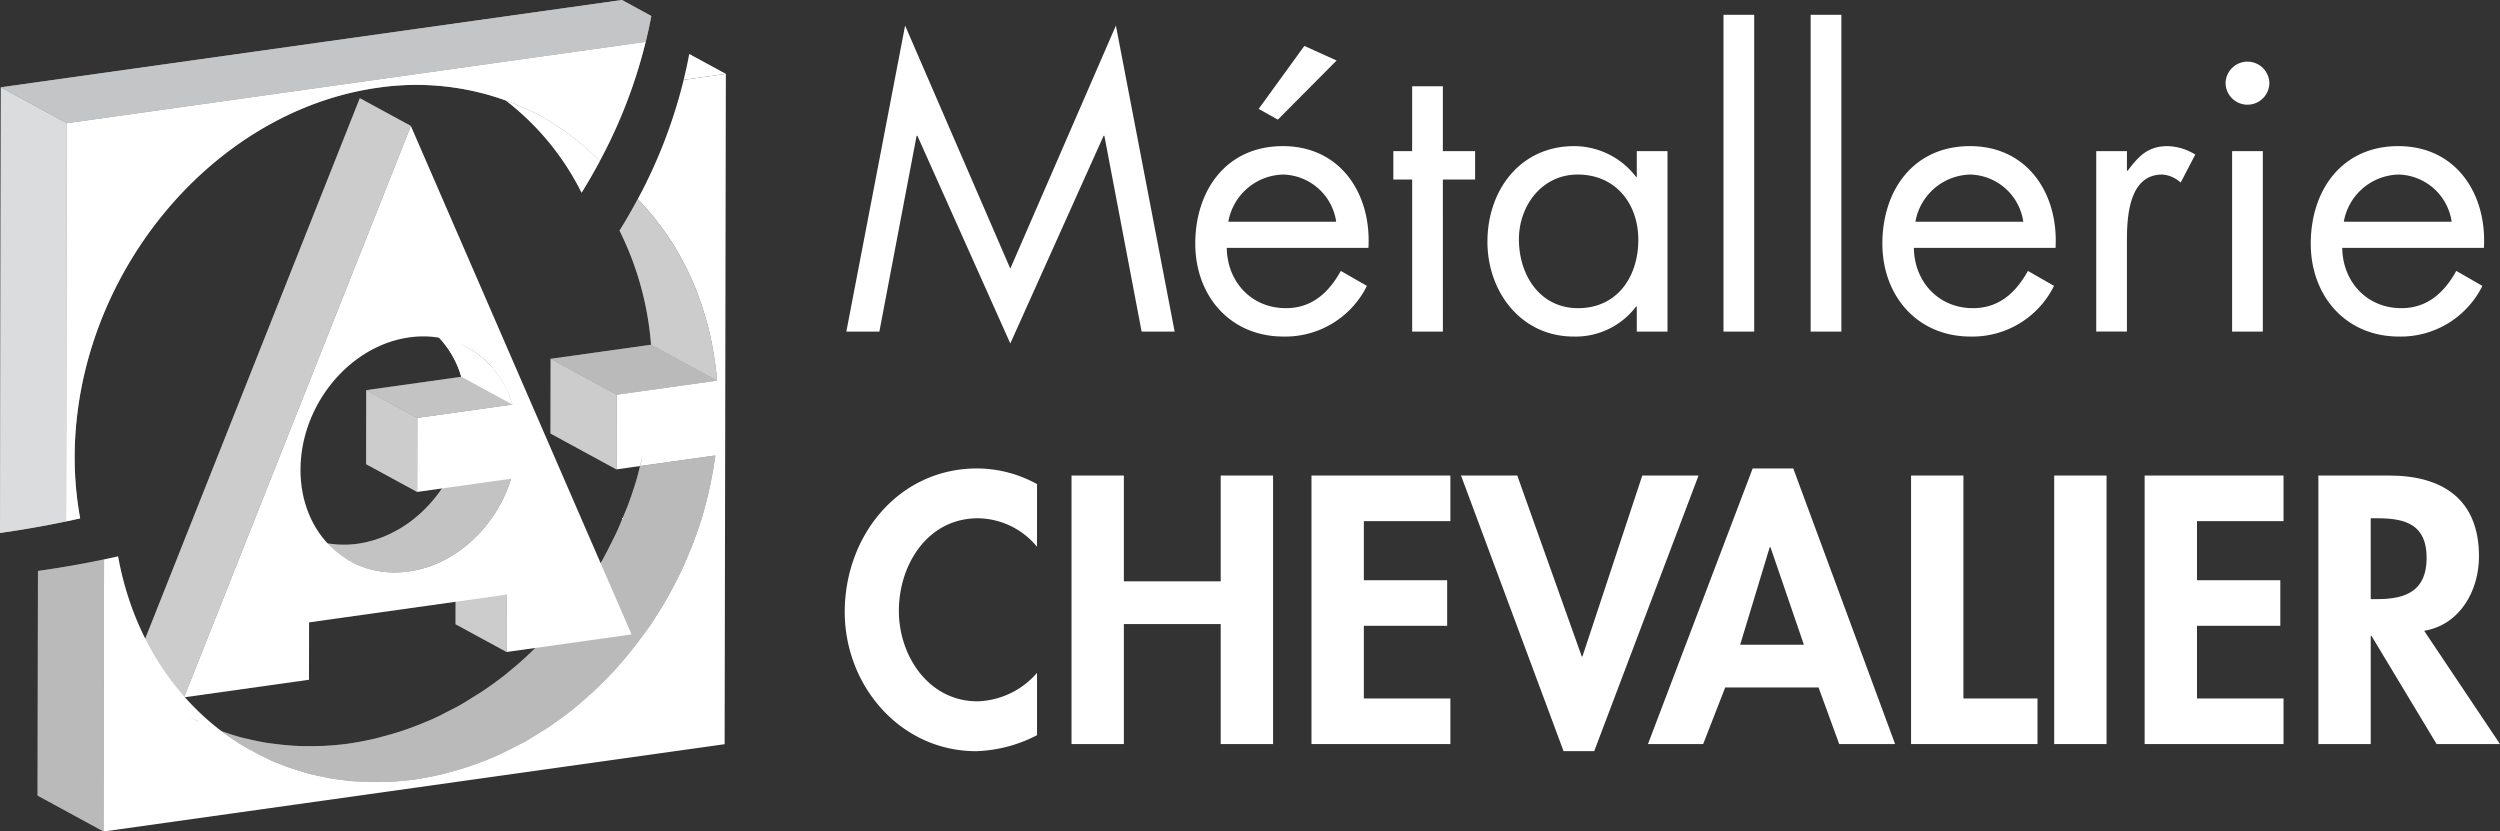
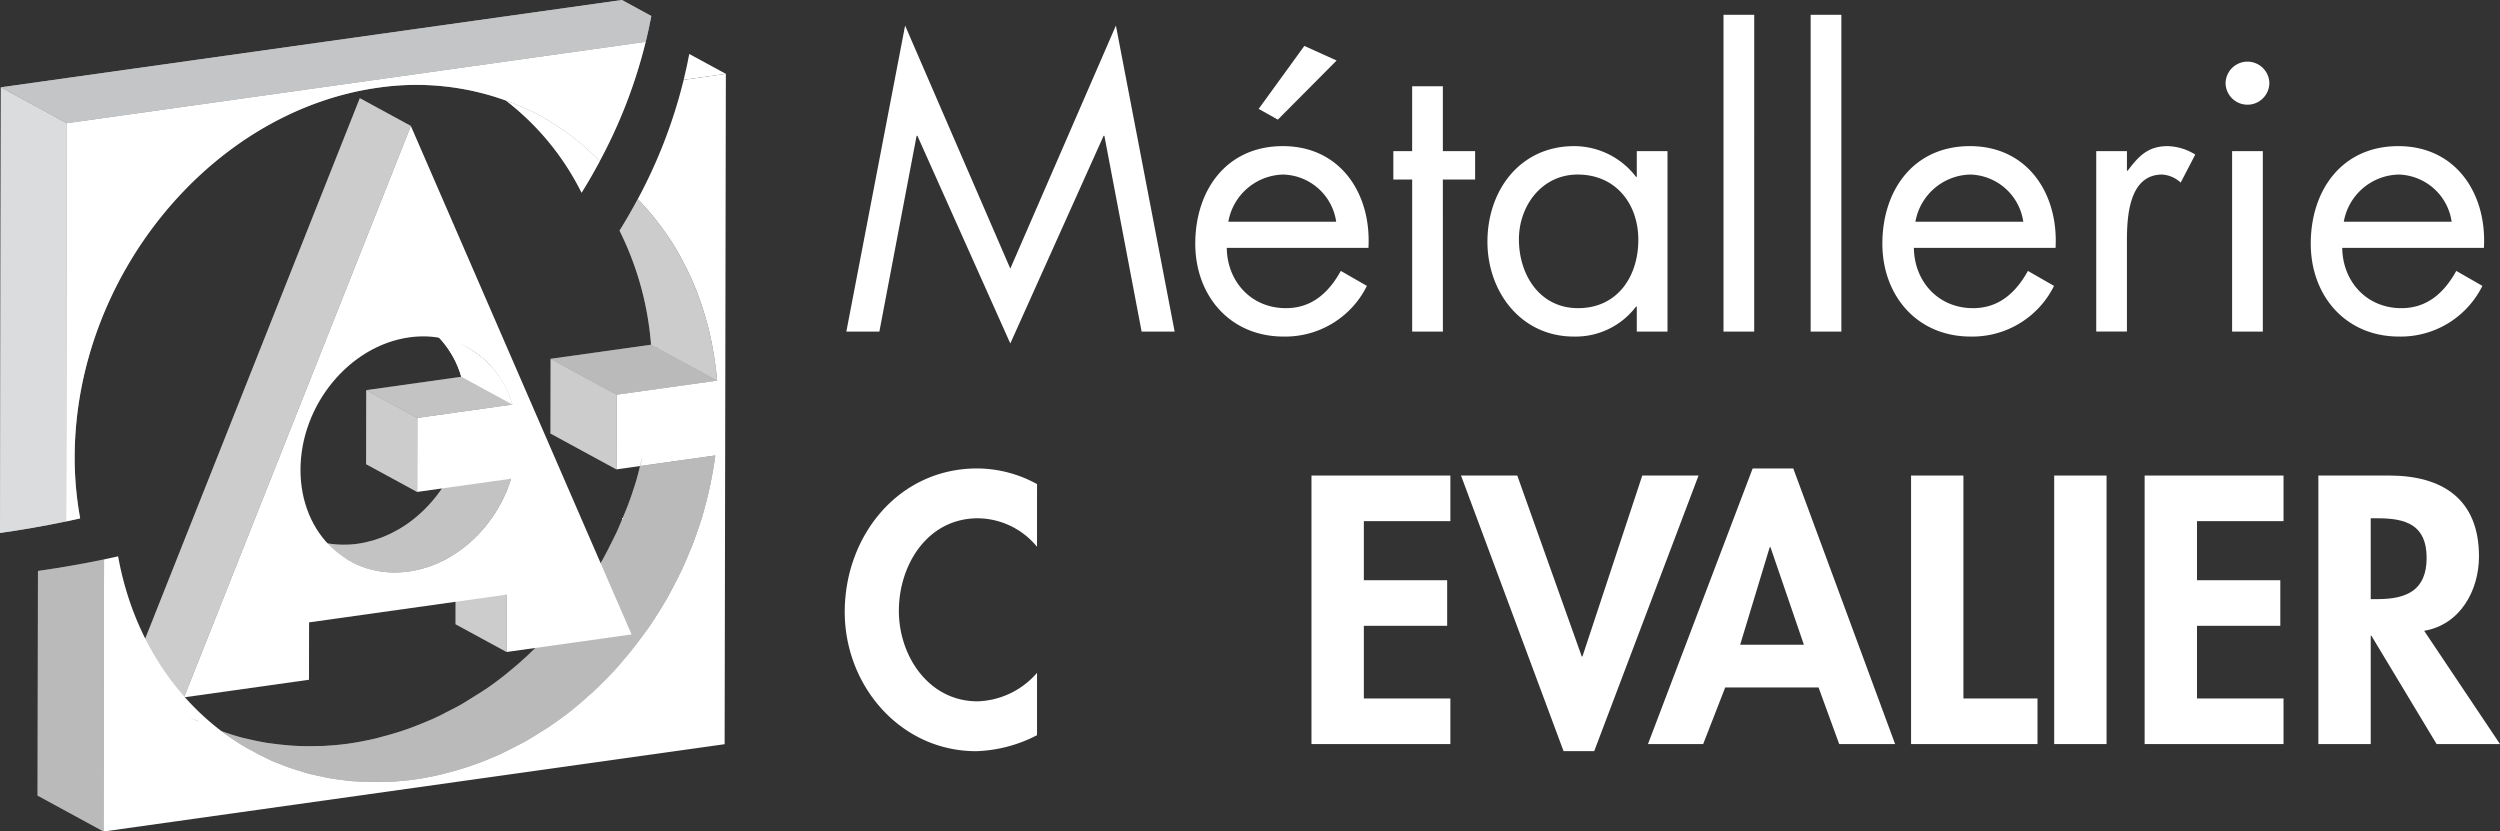
<svg xmlns="http://www.w3.org/2000/svg" width="408.047" height="135.715" viewBox="0 0 408.047 135.715">
  <rect x="0" y="0" width="408.047" height="135.715" fill="#333333" stroke="none" />
  <defs>
    <clipPath id="clip-path">
      <path id="Tracé_106" data-name="Tracé 106" d="M338.982,166.679l8.329,4.529a15.662,15.662,0,0,1,7.4,9.343l-8.329-4.533A15.647,15.647,0,0,0,338.982,166.679Z" transform="translate(-338.982 -166.679)" fill="#fff" />
    </clipPath>
  </defs>
  <g id="Groupe_15" data-name="Groupe 15" transform="translate(-301.822 -138.129)">
    <path id="Tracé_1" data-name="Tracé 1" d="M351,182.38l10.772,5.859.022-12.193-10.773-5.863Z" transform="translate(40.67 26.508)" fill="#fff" opacity="0.5" />
    <path id="Tracé_2" data-name="Tracé 2" d="M389.965,180.549c-.133.512-.276,1.018-.42,1.527-.077.276-.146.555-.23.829-.362,1.213-.754,2.413-1.189,3.6-.051.144-.121.287-.175.433-.245.649-.521,1.283-.782,1.924-.345.831-.685,1.662-1.063,2.479-.3.638-.617,1.264-.932,1.895-.271.541-.521,1.1-.808,1.63-.144.274-.312.533-.46.808-.249.44-.5.875-.758,1.312-.522.892-1.069,1.767-1.633,2.633-.261.4-.519.808-.791,1.2-.13.194-.254.4-.387.594-.177.25-.389.47-.57.722q-1.565,2.162-3.294,4.185c-.208.236-.376.5-.583.734-.173.2-.358.376-.535.57-.291.323-.586.634-.884.948-.727.771-1.478,1.522-2.242,2.254-.312.3-.616.6-.935.893-.152.137-.294.289-.448.427-.82.74-1.666,1.441-2.523,2.128-.123.1-.236.207-.358.3-1.012.8-2.05,1.575-3.107,2.306-.108.075-.225.137-.336.212-.623.424-1.27.811-1.907,1.209-.68.424-1.356.859-2.052,1.253-.647.365-1.308.692-1.968,1.032-.559.289-1.1.606-1.67.873-.186.088-.378.157-.563.243-.449.2-.906.391-1.361.581-.884.373-1.77.725-2.667,1.05-.5.183-1,.356-1.513.521-.926.3-1.86.568-2.8.815-.46.121-.915.256-1.379.364-1.4.325-2.808.6-4.237.806-1.381.194-2.742.305-4.091.38-.426.02-.846.018-1.27.027-.928.024-1.847.024-2.762-.011-.471-.016-.945-.047-1.41-.082-.877-.062-1.743-.154-2.6-.267-.44-.055-.875-.106-1.308-.175-1.034-.172-2.052-.384-3.055-.627-.192-.046-.395-.071-.585-.121-.033-.007-.064-.018-.093-.027-1.226-.318-2.422-.7-3.6-1.125l-.024-.009a40.963,40.963,0,0,0,3.831,2.585l.674.369c.935.532,1.9,1.029,2.879,1.485.572.267,1.155.5,1.739.745.784.325,1.579.634,2.386.908.592.2,1.186.382,1.785.559.312.091.636.159.956.243.537.141,1.072.292,1.622.411.579.13,1.167.256,1.763.364.9.157,1.825.27,2.75.375.559.064,1.116.133,1.683.173.068,0,.13,0,.2.011.987.062,1.993.073,3,.071.32,0,.638.011.955.005.278-.009.552-.009.828-.022,1.491-.062,2.994-.174,4.522-.387,1.438-.2,2.856-.484,4.262-.813.433-.1.859-.223,1.29-.336.977-.256,1.946-.533,2.907-.848.477-.155.954-.322,1.429-.493.932-.333,1.851-.7,2.762-1.085.429-.183.862-.356,1.288-.55.183-.086.36-.186.544-.274.6-.281,1.186-.585,1.774-.886.629-.323,1.264-.638,1.88-.987.736-.417,1.447-.873,2.163-1.323.6-.374,1.209-.74,1.8-1.138.113-.077.217-.163.327-.239,1.063-.733,2.116-1.483,3.135-2.291.119-.1.234-.2.353-.3.855-.689,1.681-1.416,2.5-2.152.164-.144.336-.28.5-.427.3-.276.588-.563.884-.846q1.162-1.115,2.273-2.287c.3-.316.6-.628.886-.952.172-.188.331-.389.5-.579.206-.234.4-.475.607-.712q1.734-2.025,3.309-4.2c.175-.245.362-.482.535-.733.133-.19.278-.371.413-.566.276-.4.537-.811.8-1.222q.841-1.285,1.622-2.613c.26-.44.517-.879.764-1.323.15-.27.278-.552.424-.82q.433-.8.846-1.624c.314-.623.632-1.241.924-1.871.385-.835.734-1.688,1.083-2.54.254-.621.522-1.233.76-1.862.055-.152.1-.309.153-.46.435-1.186.857-2.379,1.22-3.592.079-.267.144-.537.221-.8q.5-1.768.9-3.564c.086-.391.172-.78.252-1.171.3-1.454.555-2.916.747-4.394Z" transform="translate(16.357 33.655)" fill="#fff" opacity="0.5" />
    <path id="Tracé_3" data-name="Tracé 3" d="M351.014,171.225l10.773,5.863,16.394-2.3-10.774-5.861Z" transform="translate(40.679 25.466)" fill="#fff" opacity="0.5" />
    <path id="Tracé_4" data-name="Tracé 4" d="M357.17,161.056a50.505,50.505,0,0,1,5.145,18.62l10.776,5.861c-.124-1.5-.327-2.971-.567-4.421-.053-.3-.1-.6-.155-.9q-.387-2.1-.923-4.118c-.06-.217-.13-.431-.192-.652q-.526-1.853-1.18-3.623c-.073-.2-.135-.4-.21-.586-.486-1.27-1.029-2.5-1.611-3.7-.12-.252-.248-.5-.378-.756-.612-1.2-1.259-2.388-1.962-3.517a.529.529,0,0,1-.044-.068c-.694-1.109-1.451-2.167-2.232-3.2-.165-.216-.325-.435-.5-.649-.787-1-1.611-1.969-2.481-2.89-.154-.168-.32-.321-.477-.482a.566.566,0,0,0-.046-.046C359.2,157.656,358.222,159.371,357.17,161.056Z" transform="translate(45.77 14.714)" fill="#fff" opacity="0.5" />
    <path id="Tracé_5" data-name="Tracé 5" d="M331.4,207.7c-.307-.06-.608-.137-.914-.2C330.8,207.561,331.1,207.638,331.4,207.7Z" transform="translate(23.708 57.364)" fill="#fff" />
    <path id="Tracé_6" data-name="Tracé 6" d="M326.1,206.105c-.064-.029-.124-.066-.186-.093C325.972,206.039,326.032,206.076,326.1,206.105Z" transform="translate(19.92 56.136)" fill="#fff" />
    <path id="Tracé_7" data-name="Tracé 7" d="M342.506,207.139c-.431.113-.857.237-1.29.336C341.649,207.376,342.075,207.252,342.506,207.139Z" transform="translate(32.577 57.068)" fill="#fff" />
-     <path id="Tracé_8" data-name="Tracé 8" d="M351.554,195.107c-.727.771-1.478,1.522-2.242,2.255C350.076,196.629,350.826,195.878,351.554,195.107Z" transform="translate(39.272 47.118)" fill="#fff" />
    <path id="Tracé_9" data-name="Tracé 9" d="M327.9,206.781c.137.046.265.106.395.148.353.119.714.223,1.069.327.108.033.217.051.322.084C329.088,207.163,328.494,206.982,327.9,206.781Z" transform="translate(21.567 56.772)" fill="#fff" />
    <path id="Tracé_10" data-name="Tracé 10" d="M329.187,207.189c-.354-.1-.716-.208-1.069-.327C328.471,206.981,328.832,207.079,329.187,207.189Z" transform="translate(21.746 56.839)" fill="#fff" />
    <path id="Tracé_11" data-name="Tracé 11" d="M349.661,204.335c-.616.349-1.252.663-1.88.987C348.409,205,349.045,204.684,349.661,204.335Z" transform="translate(38.006 54.749)" fill="#fff" />
    <path id="Tracé_12" data-name="Tracé 12" d="M332.76,207.849c.327.037.645.106.979.133.234.02.47.024.7.04C333.876,207.982,333.319,207.913,332.76,207.849Z" transform="translate(25.584 57.655)" fill="#fff" />
    <path id="Tracé_13" data-name="Tracé 13" d="M330.29,207.445c.122.029.243.069.367.095.305.064.607.141.913.2.159.027.323.037.482.068C331.457,207.7,330.869,207.575,330.29,207.445Z" transform="translate(23.542 57.321)" fill="#fff" />
    <path id="Tracé_14" data-name="Tracé 14" d="M333.3,207.922c.3.026.6.033.9.051-.069-.007-.132-.009-.2-.011C333.766,207.946,333.53,207.942,333.3,207.922Z" transform="translate(26.028 57.716)" fill="#fff" />
    <path id="Tracé_15" data-name="Tracé 15" d="M364.879,166.606c.062.221.132.435.192.652C365.01,167.041,364.941,166.827,364.879,166.606Z" transform="translate(52.145 23.549)" fill="#fff" />
    <path id="Tracé_16" data-name="Tracé 16" d="M344.942,206.4c-.475.172-.952.338-1.429.493C343.99,206.743,344.467,206.577,344.942,206.4Z" transform="translate(34.477 56.461)" fill="#fff" />
    <path id="Tracé_17" data-name="Tracé 17" d="M347.1,205.51c-.426.194-.859.367-1.288.55C346.236,205.877,346.669,205.7,347.1,205.51Z" transform="translate(36.374 55.721)" fill="#fff" />
    <path id="Tracé_18" data-name="Tracé 18" d="M331.323,204.769c-.426.02-.846.018-1.27.027C330.477,204.787,330.9,204.789,331.323,204.769Z" transform="translate(23.346 55.108)" fill="#fff" />
    <path id="Tracé_19" data-name="Tracé 19" d="M350.145,196.83q-1.45,1.329-2.971,2.556c.857-.687,1.7-1.389,2.523-2.128C349.85,197.119,349.993,196.967,350.145,196.83Z" transform="translate(37.504 48.543)" fill="#fff" />
    <path id="Tracé_20" data-name="Tracé 20" d="M321.628,203.457l-.029-.013.005,0Z" transform="translate(16.355 54.013)" fill="#fff" />
    <path id="Tracé_21" data-name="Tracé 21" d="M361.931,159.9a.527.527,0,0,0,.044.068A.685.685,0,0,1,361.931,159.9Z" transform="translate(49.707 18.004)" fill="#fff" />
-     <path id="Tracé_22" data-name="Tracé 22" d="M348.537,198.395c-1.116.886-2.273,1.719-3.444,2.518.111-.075.228-.137.336-.212C346.487,199.97,347.525,199.2,348.537,198.395Z" transform="translate(35.783 49.837)" fill="#fff" />
    <path id="Tracé_23" data-name="Tracé 23" d="M324.264,204.215c-.223-.053-.455-.091-.678-.148.029.009.06.02.093.027C323.869,204.144,324.072,204.169,324.264,204.215Z" transform="translate(17.998 54.528)" fill="#fff" />
    <path id="Tracé_24" data-name="Tracé 24" d="M351.794,202.988c-.59.4-1.2.764-1.8,1.138C350.593,203.752,351.2,203.386,351.794,202.988Z" transform="translate(39.836 53.635)" fill="#fff" />
-     <path id="Tracé_25" data-name="Tracé 25" d="M364.785,183.823c-.077.265-.143.535-.221.8C364.642,184.358,364.708,184.092,364.785,183.823Z" transform="translate(51.885 37.787)" fill="#fff" />
    <path id="Tracé_26" data-name="Tracé 26" d="M325.644,205.876c.166.079.318.174.486.249.062.027.122.064.186.093.345.153.716.258,1.067.4C326.8,206.378,326.216,206.143,325.644,205.876Z" transform="translate(19.7 56.024)" fill="#fff" />
    <path id="Tracé_27" data-name="Tracé 27" d="M363.221,188.889c-.292.63-.61,1.248-.924,1.871C362.611,190.137,362.929,189.523,363.221,188.889Z" transform="translate(50.01 41.976)" fill="#fff" />
    <path id="Tracé_28" data-name="Tracé 28" d="M364.118,164.3c.075.19.137.391.21.586C364.255,164.693,364.193,164.492,364.118,164.3Z" transform="translate(51.516 21.644)" fill="#fff" />
    <path id="Tracé_29" data-name="Tracé 29" d="M364.156,186.48c-.238.629-.506,1.241-.76,1.862C363.65,187.721,363.918,187.109,364.156,186.48Z" transform="translate(50.919 39.984)" fill="#fff" />
    <path id="Tracé_30" data-name="Tracé 30" d="M363.029,161.863c.13.254.258.5.378.756C363.287,162.367,363.159,162.117,363.029,161.863Z" transform="translate(50.615 19.627)" fill="#fff" />
    <path id="Tracé_31" data-name="Tracé 31" d="M354.395,191.4c.565-.866,1.111-1.741,1.633-2.633C355.506,189.656,354.96,190.531,354.395,191.4Z" transform="translate(43.475 41.873)" fill="#fff" />
    <path id="Tracé_32" data-name="Tracé 32" d="M365.432,181.231c-.08.391-.166.78-.252,1.171C365.266,182.011,365.352,181.622,365.432,181.231Z" transform="translate(52.394 35.643)" fill="#fff" />
    <path id="Tracé_33" data-name="Tracé 33" d="M357.323,197.792c-.289.323-.588.636-.886.952C356.738,198.428,357.034,198.115,357.323,197.792Z" transform="translate(45.164 49.339)" fill="#fff" />
    <path id="Tracé_34" data-name="Tracé 34" d="M332.987,204.926c1.429-.2,2.839-.48,4.237-.806C335.826,204.445,334.416,204.723,332.987,204.926Z" transform="translate(25.772 54.572)" fill="#fff" />
    <path id="Tracé_35" data-name="Tracé 35" d="M336.061,204.29c.941-.247,1.874-.513,2.8-.815C337.935,203.776,337,204.043,336.061,204.29Z" transform="translate(28.314 54.038)" fill="#fff" />
    <path id="Tracé_36" data-name="Tracé 36" d="M360.437,157.793c.172.214.332.433.5.649C360.769,158.226,360.609,158.007,360.437,157.793Z" transform="translate(48.472 16.261)" fill="#fff" />
    <path id="Tracé_37" data-name="Tracé 37" d="M325.629,204.491c.433.069.868.121,1.308.175C326.5,204.612,326.06,204.56,325.629,204.491Z" transform="translate(19.687 54.878)" fill="#fff" />
    <path id="Tracé_38" data-name="Tracé 38" d="M360.659,193.4c-.265.411-.526.82-.8,1.222C360.133,194.225,360.394,193.816,360.659,193.4Z" transform="translate(47.992 45.711)" fill="#fff" />
    <path id="Tracé_39" data-name="Tracé 39" d="M327.769,204.733c.466.035.939.066,1.41.082C328.708,204.8,328.235,204.768,327.769,204.733Z" transform="translate(21.457 55.078)" fill="#fff" />
    <path id="Tracé_40" data-name="Tracé 40" d="M360.836,194.785q-1.573,2.179-3.309,4.2C358.684,197.637,359.787,196.232,360.836,194.785Z" transform="translate(46.065 46.852)" fill="#fff" />
    <path id="Tracé_41" data-name="Tracé 41" d="M358.818,155.947c.157.161.323.314.477.482C359.141,156.261,358.975,156.108,358.818,155.947Z" transform="translate(47.133 14.735)" fill="#fff" />
    <path id="Tracé_42" data-name="Tracé 42" d="M365.489,169.217c.055.3.1.6.155.9C365.591,169.82,365.544,169.518,365.489,169.217Z" transform="translate(52.65 25.708)" fill="#fff" />
    <path id="Tracé_43" data-name="Tracé 43" d="M352.141,193.874c-.375.431-.733.881-1.118,1.3.177-.194.362-.375.535-.57C351.765,194.375,351.933,194.11,352.141,193.874Z" transform="translate(40.687 46.099)" fill="#fff" />
    <path id="Tracé_44" data-name="Tracé 44" d="M361.948,191.251c-.247.444-.5.882-.764,1.323C361.444,192.133,361.7,191.695,361.948,191.251Z" transform="translate(49.09 43.929)" fill="#fff" />
    <path id="Tracé_45" data-name="Tracé 45" d="M354.4,190.863c-.307.449-.641.877-.957,1.315.181-.252.393-.471.57-.722C354.141,191.261,354.266,191.057,354.4,190.863Z" transform="translate(42.684 43.609)" fill="#fff" />
    <path id="Tracé_46" data-name="Tracé 46" d="M356.972,186.712c-.413.817-.824,1.635-1.268,2.437.148-.274.316-.533.46-.808C356.451,187.812,356.7,187.253,356.972,186.712Z" transform="translate(44.558 40.176)" fill="#fff" />
    <path id="Tracé_47" data-name="Tracé 47" d="M335.739,208.011c.406-.007.811-.013,1.222-.031-.276.013-.55.013-.828.022C336,208,335.872,208.007,335.739,208.011Z" transform="translate(28.048 57.764)" fill="#fff" />
    <path id="Tracé_48" data-name="Tracé 48" d="M359.283,181.059q-.614,2.042-1.365,4.03c.055-.146.124-.289.175-.433C358.528,183.472,358.921,182.272,359.283,181.059Z" transform="translate(46.389 35.501)" fill="#fff" />
    <path id="Tracé_49" data-name="Tracé 49" d="M335.432,207.989c.188,0,.371.016.561.015.133,0,.265-.007.395-.009C336.07,208,335.752,207.989,335.432,207.989Z" transform="translate(27.794 57.771)" fill="#fff" />
    <path id="Tracé_50" data-name="Tracé 50" d="M356.908,186.8c.378-.817.718-1.648,1.063-2.479C357.626,185.149,357.284,185.981,356.908,186.8Z" transform="translate(45.554 38.196)" fill="#fff" />
    <path id="Tracé_51" data-name="Tracé 51" d="M353.227,201.44c-.119.1-.234.2-.353.3C352.993,201.643,353.108,201.537,353.227,201.44Z" transform="translate(42.218 52.355)" fill="#fff" />
    <path id="Tracé_52" data-name="Tracé 52" d="M338.422,203.665c.9-.325,1.783-.678,2.667-1.051C340.205,202.988,339.319,203.34,338.422,203.665Z" transform="translate(30.267 53.327)" fill="#fff" />
    <path id="Tracé_53" data-name="Tracé 53" d="M355.593,199.565c-.3.283-.586.57-.884.846C355.007,200.135,355.3,199.848,355.593,199.565Z" transform="translate(43.735 50.805)" fill="#fff" />
    <path id="Tracé_54" data-name="Tracé 54" d="M342.926,201.688c.7-.395,1.372-.829,2.052-1.253C344.3,200.859,343.622,201.294,342.926,201.688Z" transform="translate(33.991 51.524)" fill="#fff" />
    <path id="Tracé_55" data-name="Tracé 55" d="M342.86,201.686c-.742.382-1.478.767-2.233,1.116.185-.086.376-.155.563-.243C341.758,202.293,342.3,201.975,342.86,201.686Z" transform="translate(32.09 52.559)" fill="#fff" />
    <path id="Tracé_56" data-name="Tracé 56" d="M359.211,179.769l-.035,0c-.132.508-.241,1.019-.385,1.524C358.935,180.787,359.078,180.281,359.211,179.769Z" transform="translate(47.111 34.434)" fill="#fff" />
    <path id="Tracé_57" data-name="Tracé 57" d="M351,182.38l10.772,5.859.022-12.193-10.773-5.863Z" transform="translate(40.67 26.508)" fill="#fff" opacity="0.5" />
    <path id="Tracé_58" data-name="Tracé 58" d="M351.014,171.225l10.773,5.863,16.394-2.3-10.774-5.861Z" transform="translate(40.679 25.466)" fill="#dcddde" opacity="0.5" />
    <path id="Tracé_59" data-name="Tracé 59" d="M324.373,205.23l-.674-.369C323.916,204.994,324.148,205.1,324.373,205.23Z" transform="translate(18.091 55.184)" fill="#fff" />
    <path id="Tracé_60" data-name="Tracé 60" d="M389.965,180.549c-.133.512-.276,1.018-.42,1.527-.077.276-.146.555-.23.829-.362,1.213-.754,2.413-1.189,3.6-.051.144-.121.287-.175.433-.245.649-.521,1.283-.782,1.924-.345.831-.685,1.662-1.063,2.479-.3.638-.617,1.264-.932,1.895-.271.541-.521,1.1-.808,1.63-.144.274-.312.533-.46.808-.249.44-.5.875-.758,1.312-.522.892-1.069,1.767-1.633,2.633-.261.4-.519.808-.791,1.2-.13.194-.254.4-.387.594-.177.25-.389.47-.57.722q-1.565,2.162-3.294,4.185c-.208.236-.376.5-.583.734-.173.2-.358.376-.535.57-.291.323-.586.634-.884.948-.727.771-1.478,1.522-2.242,2.254-.312.3-.616.6-.935.893-.152.137-.294.289-.448.427-.82.74-1.666,1.441-2.523,2.128-.123.1-.236.207-.358.3-1.012.8-2.05,1.575-3.107,2.306-.108.075-.225.137-.336.212-.623.424-1.27.811-1.907,1.209-.68.424-1.356.859-2.052,1.253-.647.365-1.308.692-1.968,1.032-.559.289-1.1.606-1.67.873-.186.088-.378.157-.563.243-.449.2-.906.391-1.361.581-.884.373-1.77.725-2.667,1.05-.5.183-1,.356-1.513.521-.926.3-1.86.568-2.8.815-.46.121-.915.256-1.379.364-1.4.325-2.808.6-4.237.806-1.381.194-2.742.305-4.091.38-.426.02-.846.018-1.27.027-.928.024-1.847.024-2.762-.011-.471-.016-.945-.047-1.41-.082-.877-.062-1.743-.154-2.6-.267-.44-.055-.875-.106-1.308-.175-1.034-.172-2.052-.384-3.055-.627-.192-.046-.395-.071-.585-.121-.033-.007-.064-.018-.093-.027-1.226-.318-2.422-.7-3.6-1.125l-.024-.009a40.963,40.963,0,0,0,3.831,2.585l.674.369c.935.532,1.9,1.029,2.879,1.485.572.267,1.155.5,1.739.745.784.325,1.579.634,2.386.908.592.2,1.186.382,1.785.559.312.091.636.159.956.243.537.141,1.072.292,1.622.411.579.13,1.167.256,1.763.364.9.157,1.825.27,2.75.375.559.064,1.116.133,1.683.173.068,0,.13,0,.2.011.987.062,1.993.073,3,.071.32,0,.638.011.955.005.278-.009.552-.009.828-.022,1.491-.062,2.994-.174,4.522-.387,1.438-.2,2.856-.484,4.262-.813.433-.1.859-.223,1.29-.336.977-.256,1.946-.533,2.907-.848.477-.155.954-.322,1.429-.493.932-.333,1.851-.7,2.762-1.085.429-.183.862-.356,1.288-.55.183-.086.36-.186.544-.274.6-.281,1.186-.585,1.774-.886.629-.323,1.264-.638,1.88-.987.736-.417,1.447-.873,2.163-1.323.6-.374,1.209-.74,1.8-1.138.113-.077.217-.163.327-.239,1.063-.733,2.116-1.483,3.135-2.291.119-.1.234-.2.353-.3.855-.689,1.681-1.416,2.5-2.152.164-.144.336-.28.5-.427.3-.276.588-.563.884-.846q1.162-1.115,2.273-2.287c.3-.316.6-.628.886-.952.172-.188.331-.389.5-.579.206-.234.4-.475.607-.712q1.734-2.025,3.309-4.2c.175-.245.362-.482.535-.733.133-.19.278-.371.413-.566.276-.4.537-.811.8-1.222q.841-1.285,1.622-2.613c.26-.44.517-.879.764-1.323.15-.27.278-.552.424-.82q.433-.8.846-1.624c.314-.623.632-1.241.924-1.871.385-.835.734-1.688,1.083-2.54.254-.621.522-1.233.76-1.862.055-.152.1-.309.153-.46.435-1.186.857-2.379,1.22-3.592.079-.267.144-.537.221-.8q.5-1.768.9-3.564c.086-.391.172-.78.252-1.171.3-1.454.555-2.916.747-4.394Z" transform="translate(16.357 33.655)" fill="#dcddde" opacity="0.5" />
    <path id="Tracé_61" data-name="Tracé 61" d="M357.17,161.056a50.505,50.505,0,0,1,5.145,18.62l10.776,5.861c-.124-1.5-.327-2.971-.567-4.421-.053-.3-.1-.6-.155-.9q-.387-2.1-.923-4.118c-.06-.217-.13-.431-.192-.652q-.526-1.853-1.18-3.623c-.073-.2-.135-.4-.21-.586-.486-1.27-1.029-2.5-1.611-3.7-.12-.252-.248-.5-.378-.756-.612-1.2-1.259-2.388-1.962-3.517a.529.529,0,0,1-.044-.068c-.694-1.109-1.451-2.167-2.232-3.2-.165-.216-.325-.435-.5-.649-.787-1-1.611-1.969-2.481-2.89-.154-.168-.32-.321-.477-.482a.566.566,0,0,0-.046-.046C359.2,157.656,358.222,159.371,357.17,161.056Z" transform="translate(45.77 14.714)" fill="#fff" opacity="0.5" />
    <path id="Tracé_62" data-name="Tracé 62" d="M305.244,189.989l-.069,36.665,10.772,5.863.086-44.411Q310.721,189.218,305.244,189.989Z" transform="translate(2.773 41.328)" fill="#fff" opacity="0.5" />
    <path id="Tracé_63" data-name="Tracé 63" d="M305.244,189.989l-.069,36.665,10.772,5.863.086-44.411Q310.721,189.218,305.244,189.989Z" transform="translate(2.773 41.328)" fill="#dcddde" opacity="0.5" />
    <path id="Tracé_64" data-name="Tracé 64" d="M340.734,207.768c-1.379.194-2.74.311-4.091.378C337.994,208.075,339.355,207.962,340.734,207.768Z" transform="translate(28.796 57.588)" fill="#fff" />
    <path id="Tracé_65" data-name="Tracé 65" d="M334.429,207.984c.789.033,1.589.035,2.393.024-.19,0-.373-.015-.561-.015C335.651,207.995,335.032,208.01,334.429,207.984Z" transform="translate(26.965 57.767)" fill="#fff" />
    <path id="Tracé_66" data-name="Tracé 66" d="M359.512,178.67c-.15.674-.334,1.339-.51,2.011l.035,0C359.212,180.009,359.362,179.342,359.512,178.67Z" transform="translate(47.285 33.526)" fill="#fff" />
    <path id="Tracé_67" data-name="Tracé 67" d="M328.7,207.041c.482.144.954.305,1.434.429-.376-.093-.738-.238-1.113-.345C328.92,207.092,328.811,207.074,328.7,207.041Z" transform="translate(22.229 56.987)" fill="#fff" />
    <path id="Tracé_68" data-name="Tracé 68" d="M322.079,203.633c-.36-.128-.705-.28-1.06-.418.354.139.705.292,1.065.422Z" transform="translate(15.875 53.823)" fill="#fff" />
    <path id="Tracé_69" data-name="Tracé 69" d="M327.5,206.654c.375.135.755.254,1.133.38-.13-.042-.258-.1-.395-.148C327.995,206.8,327.743,206.742,327.5,206.654Z" transform="translate(21.233 56.667)" fill="#fff" />
    <path id="Tracé_70" data-name="Tracé 70" d="M332.211,207.792c.658.089,1.314.181,1.982.237-.334-.027-.652-.1-.979-.133S332.542,207.834,332.211,207.792Z" transform="translate(25.13 57.608)" fill="#fff" />
    <path id="Tracé_71" data-name="Tracé 71" d="M330.991,207.607c.338.062.669.119,1.009.172-.181-.029-.349-.075-.526-.1C331.314,207.644,331.15,207.634,330.991,207.607Z" transform="translate(24.121 57.455)" fill="#fff" />
    <path id="Tracé_72" data-name="Tracé 72" d="M326.012,206.063c.561.248,1.149.46,1.727.689-.225-.088-.438-.194-.66-.285C326.728,206.321,326.357,206.216,326.012,206.063Z" transform="translate(20.004 56.178)" fill="#fff" />
    <path id="Tracé_73" data-name="Tracé 73" d="M320.627,203.107c-.7-.331-1.409-.661-2.092-1.032.5.272,1,.53,1.509.782C320.232,202.952,320.437,203.016,320.627,203.107Z" transform="translate(13.821 52.88)" fill="#fff" />
    <path id="Tracé_74" data-name="Tracé 74" d="M325.551,205.835c.221.1.431.223.656.323-.168-.075-.32-.17-.486-.249C325.666,205.881,325.606,205.862,325.551,205.835Z" transform="translate(19.623 55.99)" fill="#fff" />
    <path id="Tracé_75" data-name="Tracé 75" d="M329.807,207.347c.417.1.831.185,1.25.274-.124-.026-.245-.066-.367-.095C330.4,207.46,330.1,207.418,329.807,207.347Z" transform="translate(23.142 57.24)" fill="#fff" />
    <path id="Tracé_76" data-name="Tracé 76" d="M359.422,180.007c.292-1.451.555-2.91.742-4.388C359.977,177.1,359.714,178.557,359.422,180.007Z" transform="translate(47.633 31.003)" fill="#fff" />
    <path id="Tracé_77" data-name="Tracé 77" d="M326.6,206.284c.221.091.435.2.66.285.333.128.654.27.988.391.245.088.5.146.738.232C328.174,206.918,327.38,206.609,326.6,206.284Z" transform="translate(20.487 56.361)" fill="#fff" />
    <path id="Tracé_78" data-name="Tracé 78" d="M328.879,207.087c.375.108.736.252,1.113.345.022.007.044.009.058.016l-.216-.119C329.515,207.246,329.191,207.178,328.879,207.087Z" transform="translate(22.375 57.025)" fill="#fff" />
    <path id="Tracé_79" data-name="Tracé 79" d="M324.068,205.063l1.507.817c.4.2.8.4,1.2.594.055.027.115.046.17.075C325.966,206.092,325,205.595,324.068,205.063Z" transform="translate(18.396 55.351)" fill="#fff" />
    <path id="Tracé_80" data-name="Tracé 80" d="M331.255,207.644c.177.029.345.075.526.1.4.068.813.113,1.22.166.331.042.669.066,1,.1C333.08,207.914,332.156,207.8,331.255,207.644Z" transform="translate(24.34 57.486)" fill="#fff" />
    <path id="Tracé_81" data-name="Tracé 81" d="M329.4,207.22l.216.119c.174.044.354.069.524.113.29.071.588.113.882.179C330.474,207.512,329.939,207.361,329.4,207.22Z" transform="translate(22.807 57.135)" fill="#fff" />
    <path id="Tracé_82" data-name="Tracé 82" d="M336.839,208.146c1.35-.068,2.711-.185,4.091-.378-1.527.214-3.031.325-4.522.387C336.55,208.152,336.693,208.154,336.839,208.146Z" transform="translate(28.601 57.588)" fill="#fff" />
    <path id="Tracé_83" data-name="Tracé 83" d="M333.79,207.95c.387.026.773.047,1.167.062.6.026,1.222.011,1.833.009C335.783,208.023,334.776,208.012,333.79,207.95Z" transform="translate(26.436 57.739)" fill="#fff" />
    <path id="Tracé_84" data-name="Tracé 84" d="M405.76,145.7a82.362,82.362,0,0,1-7.5,19.479l.046.049c.157.161.323.314.477.482.87.921,1.694,1.889,2.481,2.89.172.214.332.433.5.649.782,1.036,1.538,2.094,2.233,3.2a.712.712,0,0,0,.044.068c.7,1.129,1.35,2.311,1.962,3.517.13.254.258.5.378.756.583,1.2,1.125,2.43,1.611,3.7.075.19.137.391.21.586q.658,1.773,1.18,3.623c.062.221.131.435.192.652q.54,2.017.923,4.118c.055.3.1.6.155.9.239,1.451.442,2.918.566,4.421l-16.4,2.3-.022,12.191,3.844-.539c.175-.672.36-1.337.51-2.011-.15.672-.3,1.339-.475,2.008l12.251-1.723c-.192,1.478-.451,2.94-.747,4.394-.08.391-.166.78-.252,1.171q-.4,1.8-.9,3.564c-.077.269-.142.535-.221.8-.364,1.213-.786,2.406-1.22,3.592-.057.152-.1.309-.153.46-.238.628-.506,1.24-.76,1.862-.349.851-.7,1.7-1.083,2.539-.292.634-.61,1.248-.924,1.871q-.411.822-.846,1.624c-.146.269-.274.55-.424.82-.247.444-.5.882-.764,1.323q-.784,1.329-1.622,2.612c-.265.411-.526.82-.8,1.222-.135.2-.28.376-.413.566-.174.25-.36.488-.535.733-1.049,1.447-2.152,2.852-3.309,4.2-.206.237-.4.479-.607.712-.168.19-.327.391-.5.579-.289.323-.585.636-.886.952q-1.107,1.173-2.273,2.287c-.3.283-.586.57-.884.846-.164.148-.336.283-.5.428-.818.736-1.644,1.463-2.5,2.152-.119.1-.234.2-.353.3-1.019.808-2.072,1.558-3.135,2.291-.109.077-.214.163-.327.239-.59.4-1.2.764-1.8,1.138-.716.449-1.427.906-2.163,1.323-.616.349-1.251.663-1.88.987-.588.3-1.177.6-1.774.886-.185.088-.362.188-.544.274-.426.194-.859.367-1.288.55-.912.387-1.831.753-2.762,1.085-.475.172-.952.338-1.429.493-.961.314-1.929.592-2.907.848-.431.113-.857.237-1.29.336-1.407.329-2.824.61-4.262.813-1.379.194-2.74.307-4.091.378-.146.007-.289.005-.431.009-.411.018-.817.024-1.222.031-.8.011-1.6.009-2.393-.024-.394-.015-.78-.037-1.167-.062-.3-.018-.6-.026-.9-.051-.669-.057-1.325-.148-1.982-.237-.407-.053-.82-.1-1.22-.166-.34-.053-.671-.11-1.008-.172-.307-.06-.608-.137-.914-.2-.418-.09-.833-.175-1.25-.274-.17-.044-.351-.069-.524-.113-.015-.007-.036-.009-.058-.016-.481-.124-.952-.285-1.434-.429-.354-.11-.716-.208-1.069-.327-.378-.126-.758-.245-1.133-.38-.334-.121-.656-.263-.988-.391-.577-.228-1.166-.44-1.727-.689-.064-.029-.124-.066-.186-.093-.225-.1-.435-.219-.656-.323-.406-.194-.806-.389-1.2-.594l-1.507-.817c-.225-.13-.457-.236-.674-.369A41,41,0,0,1,330.311,252c-.36-.13-.711-.283-1.065-.422.354.139.7.29,1.06.418-8.592-6.522-14.685-16.49-16.854-28.519q-1.145.258-2.295.5l-.086,44.411,101.374-14.248.2-109.411ZM326.216,250.28c-.506-.252-1.01-.51-1.509-.782.683.371,1.388.7,2.092,1.032C326.609,250.439,326.4,250.375,326.216,250.28Z" transform="translate(7.649 5.457)" fill="#fff" />
    <path id="Tracé_85" data-name="Tracé 85" d="M365.574,169.712c.239,1.451.442,2.918.566,4.421C366.016,172.63,365.813,171.163,365.574,169.712Z" transform="translate(52.72 26.118)" fill="#fff" />
    <path id="Tracé_86" data-name="Tracé 86" d="M363.236,162.277c.583,1.2,1.125,2.43,1.611,3.7C364.361,164.707,363.819,163.477,363.236,162.277Z" transform="translate(50.787 19.969)" fill="#fff" />
    <path id="Tracé_87" data-name="Tracé 87" d="M358.839,155.969l-.046-.049v0A.552.552,0,0,1,358.839,155.969Z" transform="translate(47.112 14.712)" fill="#fff" />
    <path id="Tracé_88" data-name="Tracé 88" d="M364.233,164.623q.658,1.773,1.18,3.623Q364.887,166.393,364.233,164.623Z" transform="translate(51.611 21.909)" fill="#fff" />
    <path id="Tracé_89" data-name="Tracé 89" d="M359.079,156.211c.87.921,1.694,1.889,2.481,2.89C360.773,158.1,359.949,157.132,359.079,156.211Z" transform="translate(47.349 14.953)" fill="#fff" />
    <path id="Tracé_90" data-name="Tracé 90" d="M360.709,158.148c.782,1.036,1.538,2.094,2.233,3.2C362.247,160.242,361.491,159.184,360.709,158.148Z" transform="translate(48.697 16.555)" fill="#fff" />
    <path id="Tracé_91" data-name="Tracé 91" d="M361.955,159.938c.7,1.129,1.35,2.313,1.962,3.517C363.305,162.249,362.658,161.067,361.955,159.938Z" transform="translate(49.727 18.035)" fill="#fff" />
    <path id="Tracé_92" data-name="Tracé 92" d="M364.984,166.963q.54,2.017.923,4.118Q365.52,168.982,364.984,166.963Z" transform="translate(52.232 23.844)" fill="#fff" />
    <path id="Tracé_93" data-name="Tracé 93" d="M369.789,146.2l-5.974-3.248c-.263,1.416-.574,2.817-.915,4.217Z" transform="translate(50.509 3.987)" fill="#fff" />
    <path id="Tracé_94" data-name="Tracé 94" d="M357.2,154.425c.153.126.3.265.449.4C357.495,154.69,357.35,154.551,357.2,154.425Z" transform="translate(45.793 13.476)" fill="#fff" opacity="0.5" />
    <path id="Tracé_95" data-name="Tracé 95" d="M351.787,149.518c.243.161.484.323.724.491C352.271,149.841,352.03,149.679,351.787,149.518Z" transform="translate(41.319 9.418)" fill="#fff" opacity="0.5" />
    <path id="Tracé_96" data-name="Tracé 96" d="M349.977,148.414l.057.029Z" transform="translate(39.822 8.505)" fill="#fff" opacity="0.5" />
    <path id="Tracé_97" data-name="Tracé 97" d="M359.369,162.145c1.052-1.684,2.035-3.4,2.965-5.135-.791-.813-1.615-1.595-2.465-2.337-.152-.132-.3-.272-.449-.4-.954-.808-1.949-1.562-2.967-2.278-.239-.168-.48-.331-.724-.491-1.056-.707-2.136-1.381-3.25-1.988l-.057-.029a40.9,40.9,0,0,0-5.4-2.371A43.275,43.275,0,0,1,359.369,162.145Z" transform="translate(37.376 7.432)" fill="#fff" />
    <path id="Tracé_98" data-name="Tracé 98" d="M312.731,151.787l-10.773-5.859-.135,72.746q5.473-.778,10.788-1.885Z" transform="translate(0 6.449)" fill="#fff" />
    <path id="Tracé_99" data-name="Tracé 99" d="M307.848,155.145l-.121,65q1.148-.238,2.295-.5a55.525,55.525,0,0,1-.9-9.984c.053-29.461,22.23-56.478,49.529-60.313a43.045,43.045,0,0,1,20.858,2.1,40.907,40.907,0,0,1,5.4,2.371l.057.029.06.035c1.1.6,2.154,1.261,3.19,1.953.243.161.484.323.724.491,1.018.716,2.013,1.471,2.967,2.278.153.126.3.267.449.4q1.274,1.113,2.465,2.333a82.311,82.311,0,0,0,7.505-19.479Z" transform="translate(4.883 3.091)" fill="#fff" />
    <path id="Tracé_100" data-name="Tracé 100" d="M350.068,148.465l-.06-.035c1.115.607,2.194,1.281,3.25,1.988C352.222,149.725,351.166,149.062,350.068,148.465Z" transform="translate(39.848 8.518)" fill="#fff" />
    <path id="Tracé_101" data-name="Tracé 101" d="M301.9,152.377l10.774,5.859,94.484-13.278c.34-1.4.65-2.8.915-4.215l-4.8-2.614Z" transform="translate(0.061)" fill="#fff" />
    <g id="Groupe_3" data-name="Groupe 3" transform="translate(323.523 154.154)">
      <path id="Tracé_102" data-name="Tracé 102" d="M350.85,202.668l-8.33-4.53.018-9.369,8.33,4.532Z" transform="translate(-289.868 -112.277)" fill="#fff" opacity="0.5" />
      <path id="Tracé_103" data-name="Tracé 103" d="M362.3,185.09c.124-.294.25-.586.362-.888.022-.055.048-.111.069-.166.132-.36.254-.72.367-1.087l-8.327-4.529c-.133.422-.283.839-.44,1.251-.11.3-.23.586-.356.875-.082.2-.161.395-.25.588-.141.311-.3.614-.451.915-.08.159-.155.32-.239.477a23.1,23.1,0,0,1-1.306,2.121c-.068.1-.132.194-.2.291-.431.608-.893,1.193-1.379,1.752-.091.108-.188.216-.285.322a21.988,21.988,0,0,1-1.577,1.591c-.062.057-.128.111-.194.168a21.186,21.186,0,0,1-2,1.582l-.075.047c-.407.28-.822.541-1.242.787-.15.088-.3.163-.453.247-.3.166-.608.331-.921.481-.236.113-.477.219-.718.323-.181.079-.364.161-.548.234-.261.1-.528.194-.793.285-.179.06-.353.128-.532.183-.3.091-.6.17-.908.245-.152.038-.3.086-.451.117-.457.1-.921.19-1.388.258-.493.068-.981.111-1.467.135-.154.007-.3.007-.453.011-.334.007-.667.007-1-.005-.164-.006-.331-.016-.5-.026-.322-.024-.639-.059-.954-.1-.15-.018-.3-.037-.446-.06-.389-.064-.773-.144-1.149-.236-.064-.015-.128-.026-.19-.04-.444-.115-.879-.254-1.308-.409-.121-.044-.239-.1-.36-.144-.3-.117-.607-.245-.9-.384-.252-.119-.5-.236-.745-.369l8.327,4.533c.179.1.356.188.539.278.068.033.139.057.206.088q.444.211.9.389c.121.046.234.1.356.141.427.153.862.292,1.31.409l.024.009c.053.011.108.016.157.031q.573.14,1.158.236c.144.026.294.042.44.06.318.044.636.075.957.1.164.013.331.022.5.027.329.015.659.015,1,.005.15,0,.3,0,.453-.011.486-.026.972-.066,1.467-.137.468-.066.932-.152,1.388-.254.154-.035.3-.079.45-.119.3-.077.61-.153.91-.245.181-.058.36-.124.539-.186.261-.09.524-.179.78-.278.2-.079.385-.164.579-.248.175-.077.356-.146.532-.228.053-.024.1-.055.153-.08.318-.152.627-.318.934-.488.152-.082.3-.159.449-.243q.622-.365,1.222-.775c.027-.02.06-.036.09-.057l.005,0a21.449,21.449,0,0,0,2-1.582c.042-.038.091-.068.134-.106.022-.02.04-.044.06-.06.552-.5,1.072-1.036,1.577-1.593.051-.057.11-.106.161-.163s.082-.108.126-.159c.486-.561.948-1.144,1.379-1.75.026-.04.057-.071.084-.108.04-.06.073-.124.111-.185a22.867,22.867,0,0,0,1.308-2.121.321.321,0,0,0,.027-.042c.075-.139.137-.285.208-.424.159-.307.316-.616.458-.932C362.143,185.474,362.218,185.282,362.3,185.09Z" transform="translate(-301.377 -120.835)" fill="#dcddde" opacity="0.5" />
      <g id="Groupe_2" data-name="Groupe 2" transform="translate(46.189 36.135)" style="isolation: isolate">
        <path id="Tracé_104" data-name="Tracé 104" d="M338.982,166.679l8.329,4.529a15.662,15.662,0,0,1,7.4,9.343l-8.329-4.533A15.647,15.647,0,0,0,338.982,166.679Z" transform="translate(-338.982 -166.679)" fill="#fff" />
        <g id="Groupe_1" data-name="Groupe 1" clip-path="url(#clip-path)">
          <path id="Tracé_105" data-name="Tracé 105" d="M354.714,180.551l-8.329-4.533a15.647,15.647,0,0,0-7.4-9.339l8.329,4.529a15.662,15.662,0,0,1,7.4,9.343" transform="translate(-338.982 -166.679)" fill="#fff" />
        </g>
      </g>
      <path id="Tracé_107" data-name="Tracé 107" d="M342.859,189.6l-8.328-4.53.021-12.086,8.328,4.532Z" transform="translate(-296.474 -125.33)" fill="#fff" opacity="0.5" />
      <path id="Tracé_108" data-name="Tracé 108" d="M342.871,178.5l-8.328-4.532,15.513-2.18,8.328,4.532Z" transform="translate(-296.464 -126.317)" fill="#dcddde" opacity="0.5" />
      <path id="Tracé_109" data-name="Tracé 109" d="M391.311,232.375l-20.4,2.866.018-9.367-32.253,4.533-.016,9.367-20.4,2.87,37.027-93.264ZM354.945,222.1c7.726-1.085,14.278-7.344,16.706-15.14l-15.336,2.156.022-12.083,15.513-2.18c-2.255-7.406-8.93-12.074-16.834-10.962-9.776,1.372-17.723,11.048-17.742,21.6s7.894,17.985,17.67,16.609" transform="translate(-309.929 -144.85)" fill="#fff" />
      <path id="Tracé_110" data-name="Tracé 110" d="M322.03,244.694l-8.33-4.532L350.728,146.9l8.33,4.53Z" transform="translate(-313.7 -146.9)" fill="#fff" opacity="0.5" />
      <path id="Tracé_111" data-name="Tracé 111" d="M350.85,202.668l-8.33-4.53.018-9.369,8.33,4.532Z" transform="translate(-289.868 -112.277)" fill="#fff" opacity="0.5" />
      <path id="Tracé_112" data-name="Tracé 112" d="M362.3,185.09c.124-.294.25-.586.362-.888.022-.055.048-.111.069-.166.132-.36.254-.72.367-1.087l-8.327-4.529c-.133.422-.283.839-.44,1.251-.11.3-.23.586-.356.875-.082.2-.161.395-.25.588-.141.311-.3.614-.451.915-.08.159-.155.32-.239.477a23.1,23.1,0,0,1-1.306,2.121c-.068.1-.132.194-.2.291-.431.608-.893,1.193-1.379,1.752-.091.108-.188.216-.285.322a21.988,21.988,0,0,1-1.577,1.591c-.062.057-.128.111-.194.168a21.186,21.186,0,0,1-2,1.582l-.075.047c-.407.28-.822.541-1.242.787-.15.088-.3.163-.453.247-.3.166-.608.331-.921.481-.236.113-.477.219-.718.323-.181.079-.364.161-.548.234-.261.1-.528.194-.793.285-.179.06-.353.128-.532.183-.3.091-.6.17-.908.245-.152.038-.3.086-.451.117-.457.1-.921.19-1.388.258-.493.068-.981.111-1.467.135-.154.007-.3.007-.453.011-.334.007-.667.007-1-.005-.164-.006-.331-.016-.5-.026-.322-.024-.639-.059-.954-.1-.15-.018-.3-.037-.446-.06-.389-.064-.773-.144-1.149-.236-.064-.015-.128-.026-.19-.04-.444-.115-.879-.254-1.308-.409-.121-.044-.239-.1-.36-.144-.3-.117-.607-.245-.9-.384-.252-.119-.5-.236-.745-.369l8.327,4.533c.179.1.356.188.539.278.068.033.139.057.206.088q.444.211.9.389c.121.046.234.1.356.141.427.153.862.292,1.31.409l.024.009c.053.011.108.016.157.031q.573.14,1.158.236c.144.026.294.042.44.06.318.044.636.075.957.1.164.013.331.022.5.027.329.015.659.015,1,.005.15,0,.3,0,.453-.011.486-.026.972-.066,1.467-.137.468-.066.932-.152,1.388-.254.154-.035.3-.079.45-.119.3-.077.61-.153.91-.245.181-.058.36-.124.539-.186.261-.09.524-.179.78-.278.2-.079.385-.164.579-.248.175-.077.356-.146.532-.228.053-.024.1-.055.153-.08.318-.152.627-.318.934-.488.152-.082.3-.159.449-.243q.622-.365,1.222-.775c.027-.02.06-.036.09-.057l.005,0a21.449,21.449,0,0,0,2-1.582c.042-.038.091-.068.134-.106.022-.02.04-.044.06-.06.552-.5,1.072-1.036,1.577-1.593.051-.057.11-.106.161-.163s.082-.108.126-.159c.486-.561.948-1.144,1.379-1.75.026-.04.057-.071.084-.108.04-.06.073-.124.111-.185a22.867,22.867,0,0,0,1.308-2.121.321.321,0,0,0,.027-.042c.075-.139.137-.285.208-.424.159-.307.316-.616.458-.932C362.143,185.474,362.218,185.282,362.3,185.09Z" transform="translate(-301.377 -120.835)" fill="#fff" opacity="0.5" />
      <path id="Tracé_113" data-name="Tracé 113" d="M342.859,189.6l-8.328-4.53.021-12.086,8.328,4.532Z" transform="translate(-296.474 -125.33)" fill="#fff" opacity="0.5" />
      <path id="Tracé_114" data-name="Tracé 114" d="M342.871,178.5l-8.328-4.532,15.513-2.18,8.328,4.532Z" transform="translate(-296.464 -126.317)" fill="#fff" opacity="0.5" />
      <path id="Tracé_115" data-name="Tracé 115" d="M322.03,244.694l-8.33-4.532L350.728,146.9l8.33,4.53Z" transform="translate(-313.7 -146.9)" fill="#fff" opacity="0.5" />
    </g>
    <path id="Tracé_116" data-name="Tracé 116" d="M359.369,162.145c1.052-1.684,2.035-3.4,2.965-5.135-.791-.813-1.615-1.595-2.465-2.337-.152-.132-.3-.272-.449-.4-.954-.808-1.949-1.562-2.967-2.278-.239-.168-.48-.331-.724-.491-1.056-.707-2.136-1.381-3.25-1.988l-.057-.029a40.9,40.9,0,0,0-5.4-2.371A43.275,43.275,0,0,1,359.369,162.145Z" transform="translate(37.376 7.432)" fill="#fff" opacity="0.5" />
    <path id="Tracé_117" data-name="Tracé 117" d="M312.731,151.787l-10.773-5.859-.135,72.746q5.473-.778,10.788-1.885Z" transform="translate(0 6.449)" fill="#b9bbbc" opacity="0.5" />
    <path id="Tracé_118" data-name="Tracé 118" d="M307.848,155.145l-.121,65q1.148-.238,2.295-.5a55.525,55.525,0,0,1-.9-9.984c.053-29.461,22.23-56.478,49.529-60.313a43.045,43.045,0,0,1,20.858,2.1,40.907,40.907,0,0,1,5.4,2.371l.057.029.06.035c1.1.6,2.154,1.261,3.19,1.953.243.161.484.323.724.491,1.018.716,2.013,1.471,2.967,2.278.153.126.3.267.449.4q1.274,1.113,2.465,2.333a82.311,82.311,0,0,0,7.505-19.479Z" transform="translate(4.883 3.091)" fill="#fff" opacity="0.5" />
    <path id="Tracé_119" data-name="Tracé 119" d="M301.9,152.377l10.774,5.859,94.484-13.278c.34-1.4.65-2.8.915-4.215l-4.8-2.614Z" transform="translate(0.061)" fill="#8a8c8e" opacity="0.5" />
    <g id="Groupe_4" data-name="Groupe 4" transform="translate(439.965 140.548)">
      <path id="Tracé_120" data-name="Tracé 120" d="M387.024,140.414l17.17,39.669,17.235-39.669,9.588,49.945h-5.391L419.547,158.4h-.124l-15.229,33.9-15.166-33.9H388.9l-6.078,31.961h-5.39Z" transform="translate(-377.436 -138.658)" fill="#fff" />
      <path id="Tracé_121" data-name="Tracé 121" d="M413.748,175.195c.062,5.452,3.948,9.84,9.65,9.84,4.262,0,7.019-2.571,8.961-6.08l4.26,2.444a14.866,14.866,0,0,1-13.6,8.271c-8.773,0-14.413-6.7-14.413-15.166,0-8.709,5.077-15.916,14.289-15.916,9.462,0,14.477,7.834,13.974,16.607Zm17.859-4.262a8.985,8.985,0,0,0-8.645-7.706A9.314,9.314,0,0,0,414,170.932Zm.064-26.319-9.588,9.65-3.131-1.754,7.456-10.278Z" transform="translate(-351.657 -137.156)" fill="#fff" />
      <path id="Tracé_122" data-name="Tracé 122" d="M434.387,185.878h-5.013V161.061H426.3v-4.637h3.069V145.833h5.013v10.591h5.265v4.637h-5.265Z" transform="translate(-337.024 -134.177)" fill="#fff" />
      <path id="Tracé_123" data-name="Tracé 123" d="M464.1,181.453h-5.013v-4.074h-.126a12.373,12.373,0,0,1-10.151,4.887c-8.651,0-14.1-7.33-14.1-15.476,0-8.4,5.326-15.606,14.163-15.606a12.731,12.731,0,0,1,10.088,5.013h.126V152H464.1Zm-24.251-15.039c0,5.766,3.382,11.217,9.65,11.217,6.455,0,9.838-5.2,9.838-11.155,0-5.89-3.7-10.653-9.9-10.653C443.6,155.823,439.846,160.9,439.846,166.414Z" transform="translate(-330.075 -129.752)" fill="#fff" />
      <path id="Tracé_124" data-name="Tracé 124" d="M460.81,191.154H455.8v-51.7h5.013Z" transform="translate(-312.635 -139.453)" fill="#fff" />
      <path id="Tracé_125" data-name="Tracé 125" d="M468.6,191.154h-5.013v-51.7H468.6Z" transform="translate(-306.197 -139.453)" fill="#fff" />
      <path id="Tracé_126" data-name="Tracé 126" d="M475.133,167.791c.064,5.452,3.948,9.84,9.652,9.84,4.26,0,7.019-2.571,8.961-6.08l4.26,2.444a14.867,14.867,0,0,1-13.6,8.271c-8.773,0-14.415-6.7-14.415-15.166,0-8.709,5.075-15.916,14.289-15.916,9.464,0,14.477,7.834,13.976,16.607Zm17.86-4.262a8.985,8.985,0,0,0-8.647-7.706,9.312,9.312,0,0,0-8.963,7.706Z" transform="translate(-300.895 -129.752)" fill="#fff" />
      <path id="Tracé_127" data-name="Tracé 127" d="M494.11,155.194h.124c1.756-2.318,3.259-4.01,6.518-4.01a8.86,8.86,0,0,1,4.511,1.379l-2.381,4.575a4.881,4.881,0,0,0-3.009-1.315c-5.512,0-5.764,7.081-5.764,10.9v14.727H489.1V152h5.013Z" transform="translate(-285.098 -129.752)" fill="#fff" />
      <path id="Tracé_128" data-name="Tracé 128" d="M507.8,147.176a3.573,3.573,0,0,1-7.145,0,3.573,3.573,0,0,1,7.145,0Zm-1.067,40.546h-5.013V158.267h5.013Z" transform="translate(-275.541 -136.02)" fill="#fff" />
      <path id="Tracé_129" data-name="Tracé 129" d="M513.4,167.791c.064,5.452,3.948,9.84,9.652,9.84,4.26,0,7.019-2.571,8.963-6.08l4.26,2.444a14.87,14.87,0,0,1-13.6,8.271c-8.771,0-14.413-6.7-14.413-15.166,0-8.709,5.075-15.916,14.289-15.916,9.464,0,14.477,7.834,13.974,16.607Zm17.86-4.262a8.983,8.983,0,0,0-8.647-7.706,9.312,9.312,0,0,0-8.961,7.706Z" transform="translate(-269.246 -129.752)" fill="#fff" />
    </g>
    <g id="Groupe_5" data-name="Groupe 5" transform="translate(439.695 214.587)">
      <path id="Tracé_130" data-name="Tracé 130" d="M408.675,192.764a12.648,12.648,0,0,0-9.648-4.65c-8.2,0-12.9,7.556-12.9,15.113,0,7.381,4.883,14.764,12.843,14.764a13.365,13.365,0,0,0,9.708-4.651v10.174a23,23,0,0,1-9.94,2.614c-12.321,0-21.446-10.637-21.446-22.725,0-12.44,8.777-23.423,21.622-23.423a20.381,20.381,0,0,1,9.765,2.556Z" transform="translate(-377.288 -179.979)" fill="#fff" />
-       <path id="Tracé_131" data-name="Tracé 131" d="M421.9,197.877V180.614h8.545v43.827H421.9V204.852H406.094v19.589h-8.543V180.614h8.543v17.263Z" transform="translate(-360.531 -179.454)" fill="#fff" />
      <path id="Tracé_132" data-name="Tracé 132" d="M427.534,188.055V197.7h13.6v7.439h-13.6V217h14.124v7.441H418.989V180.614h22.669v7.441Z" transform="translate(-342.803 -179.454)" fill="#fff" />
      <path id="Tracé_133" data-name="Tracé 133" d="M452.053,210.141h.115l9.765-29.527h9.184L454.086,225.6h-5l-16.739-44.989h9.182Z" transform="translate(-331.755 -179.454)" fill="#fff" />
      <path id="Tracé_134" data-name="Tracé 134" d="M461.66,215.723l-3.6,9.243h-9.007l17.087-44.987h6.626l16.624,44.987h-9.126l-3.371-9.243Zm7.383-22.9h-.115L464.1,208.75h10.4Z" transform="translate(-317.945 -179.979)" fill="#fff" />
      <path id="Tracé_135" data-name="Tracé 135" d="M481.1,217H493.19v7.441H472.556V180.614H481.1Z" transform="translate(-298.506 -179.454)" fill="#fff" />
      <path id="Tracé_136" data-name="Tracé 136" d="M493.887,224.441h-8.545V180.614h8.545Z" transform="translate(-287.932 -179.454)" fill="#fff" />
      <path id="Tracé_137" data-name="Tracé 137" d="M501.967,188.055V197.7h13.6v7.439h-13.6V217h14.124v7.441H493.422V180.614h22.669v7.441Z" transform="translate(-281.25 -179.454)" fill="#fff" />
      <path id="Tracé_138" data-name="Tracé 138" d="M538.588,224.441H528.242l-10.637-17.67h-.117v17.67h-8.545V180.614H520.51c8.662,0,14.648,3.837,14.648,13.194,0,5.581-3.082,11.159-8.95,12.147Zm-21.1-23.657h1.105c4.708,0,8.02-1.394,8.02-6.743,0-5.4-3.429-6.451-7.962-6.451h-1.164Z" transform="translate(-268.414 -179.454)" fill="#fff" />
    </g>
  </g>
</svg>